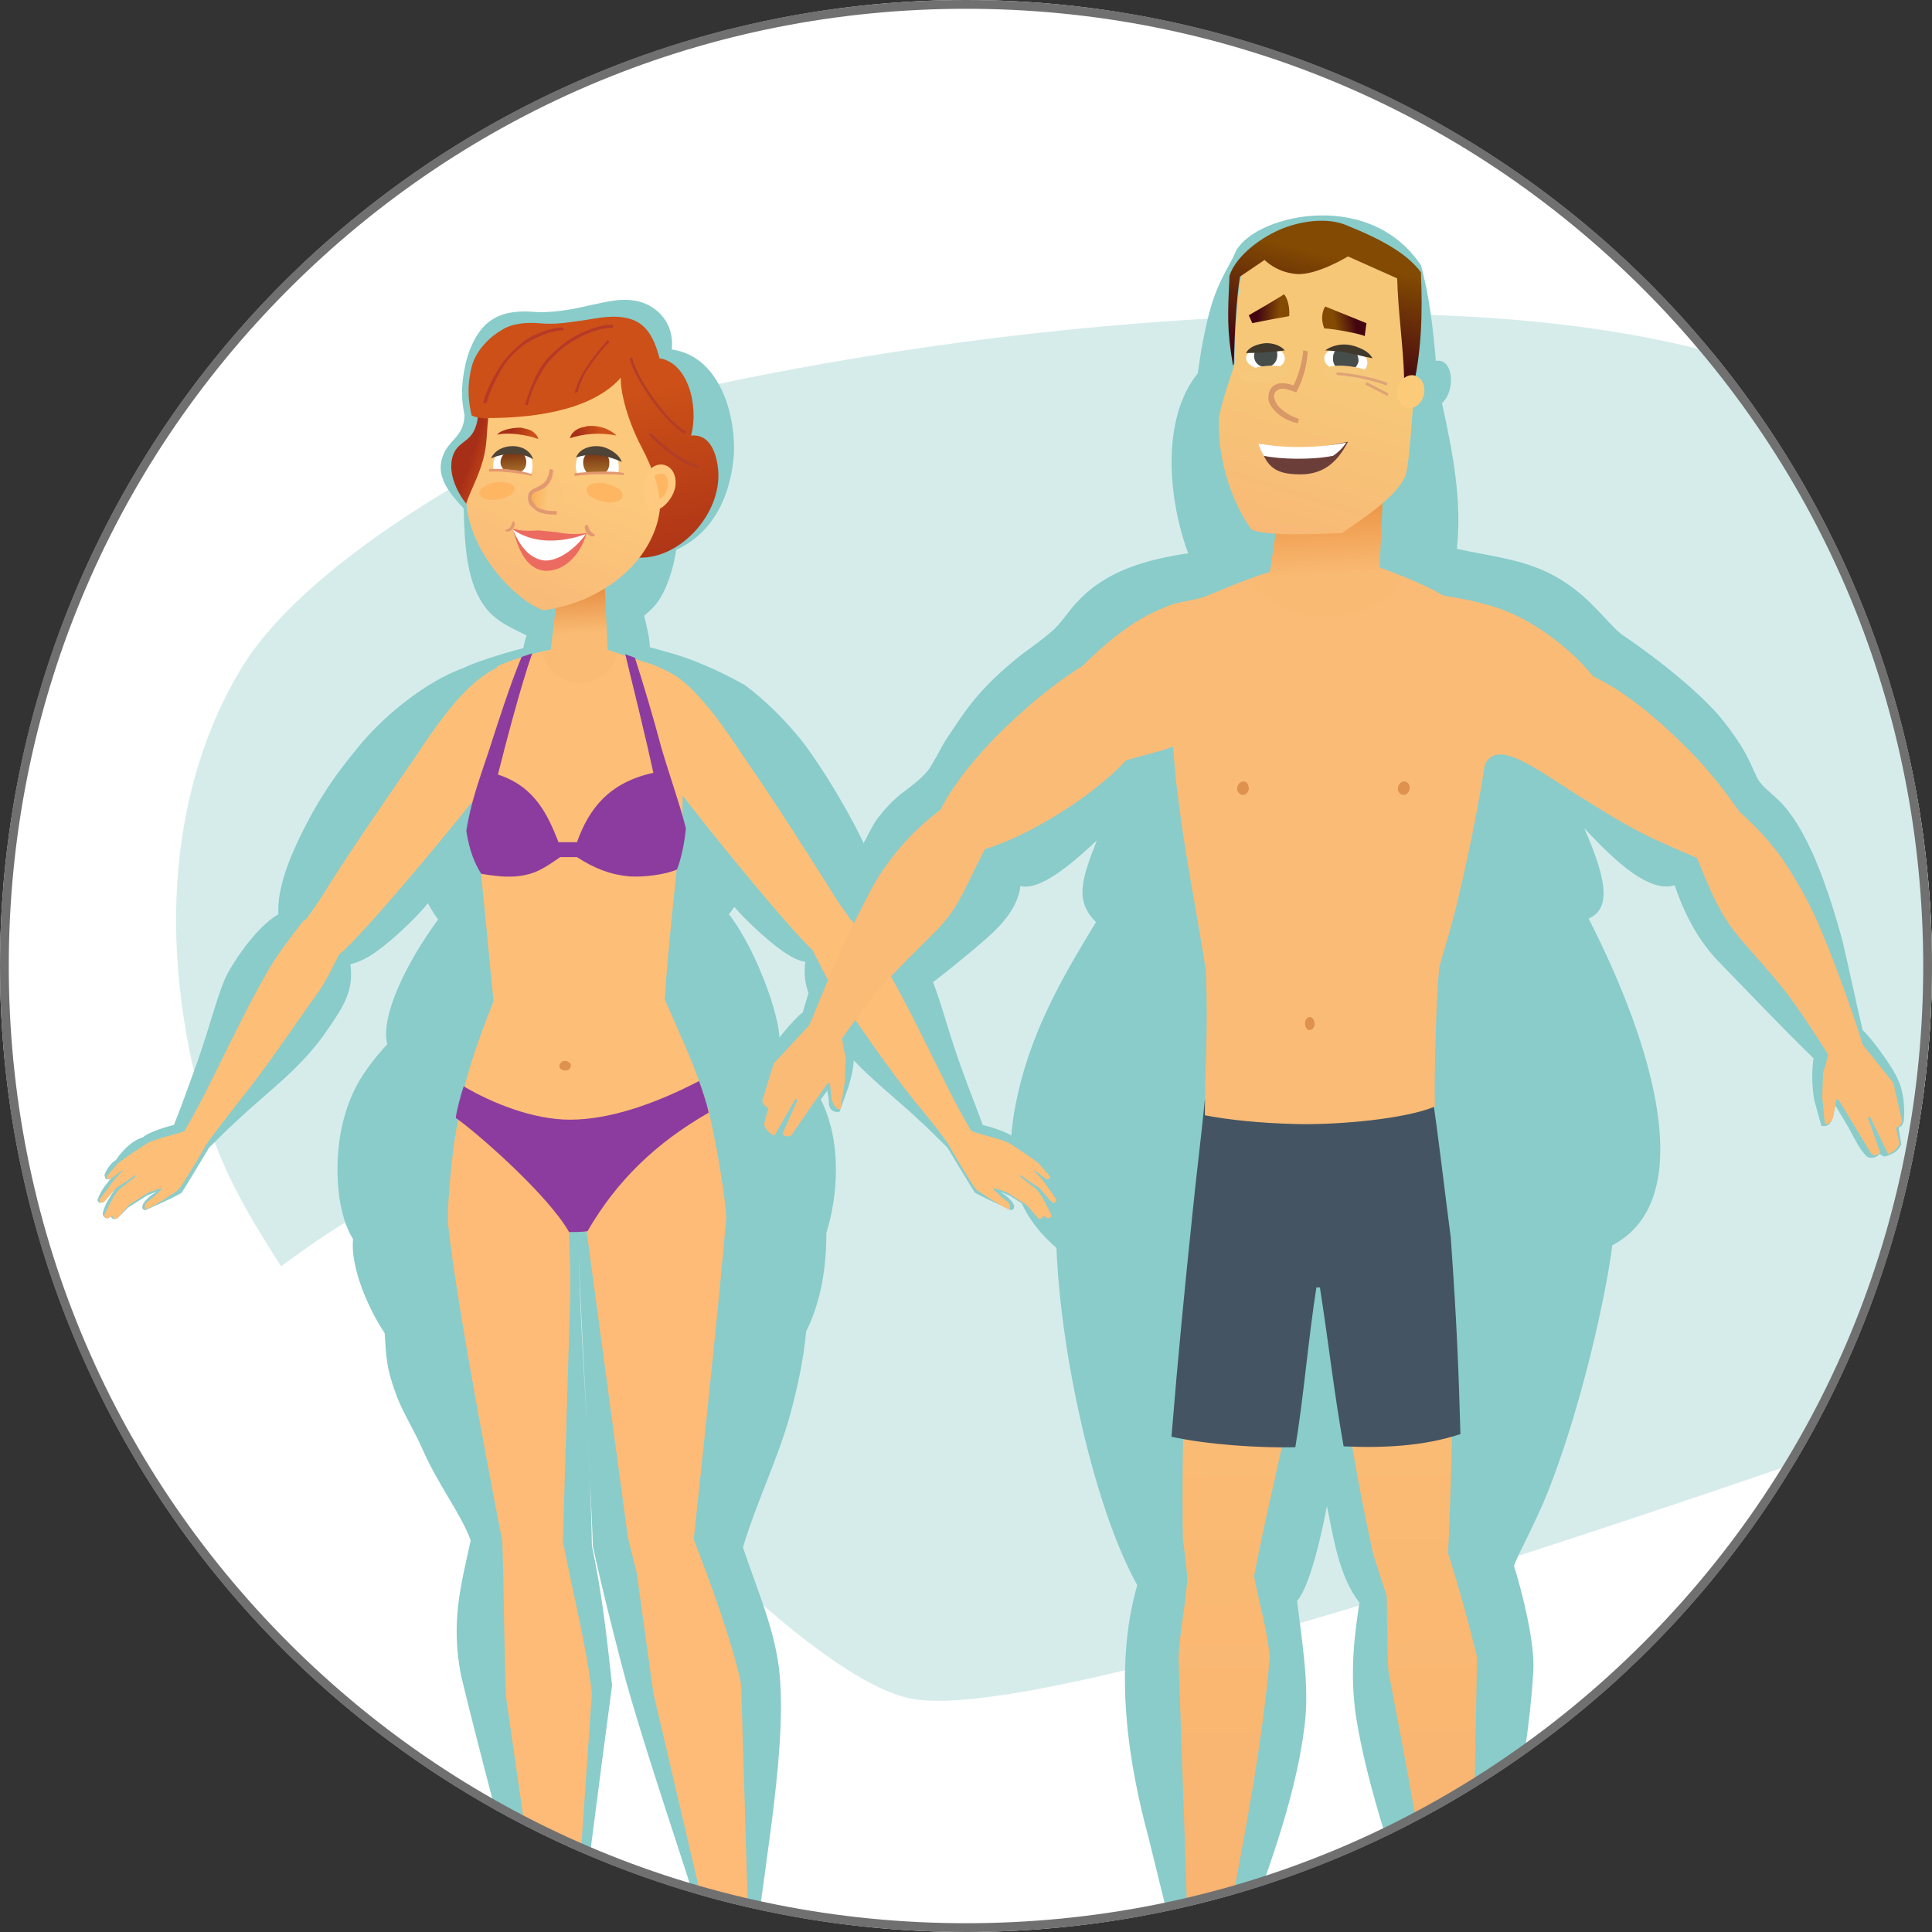
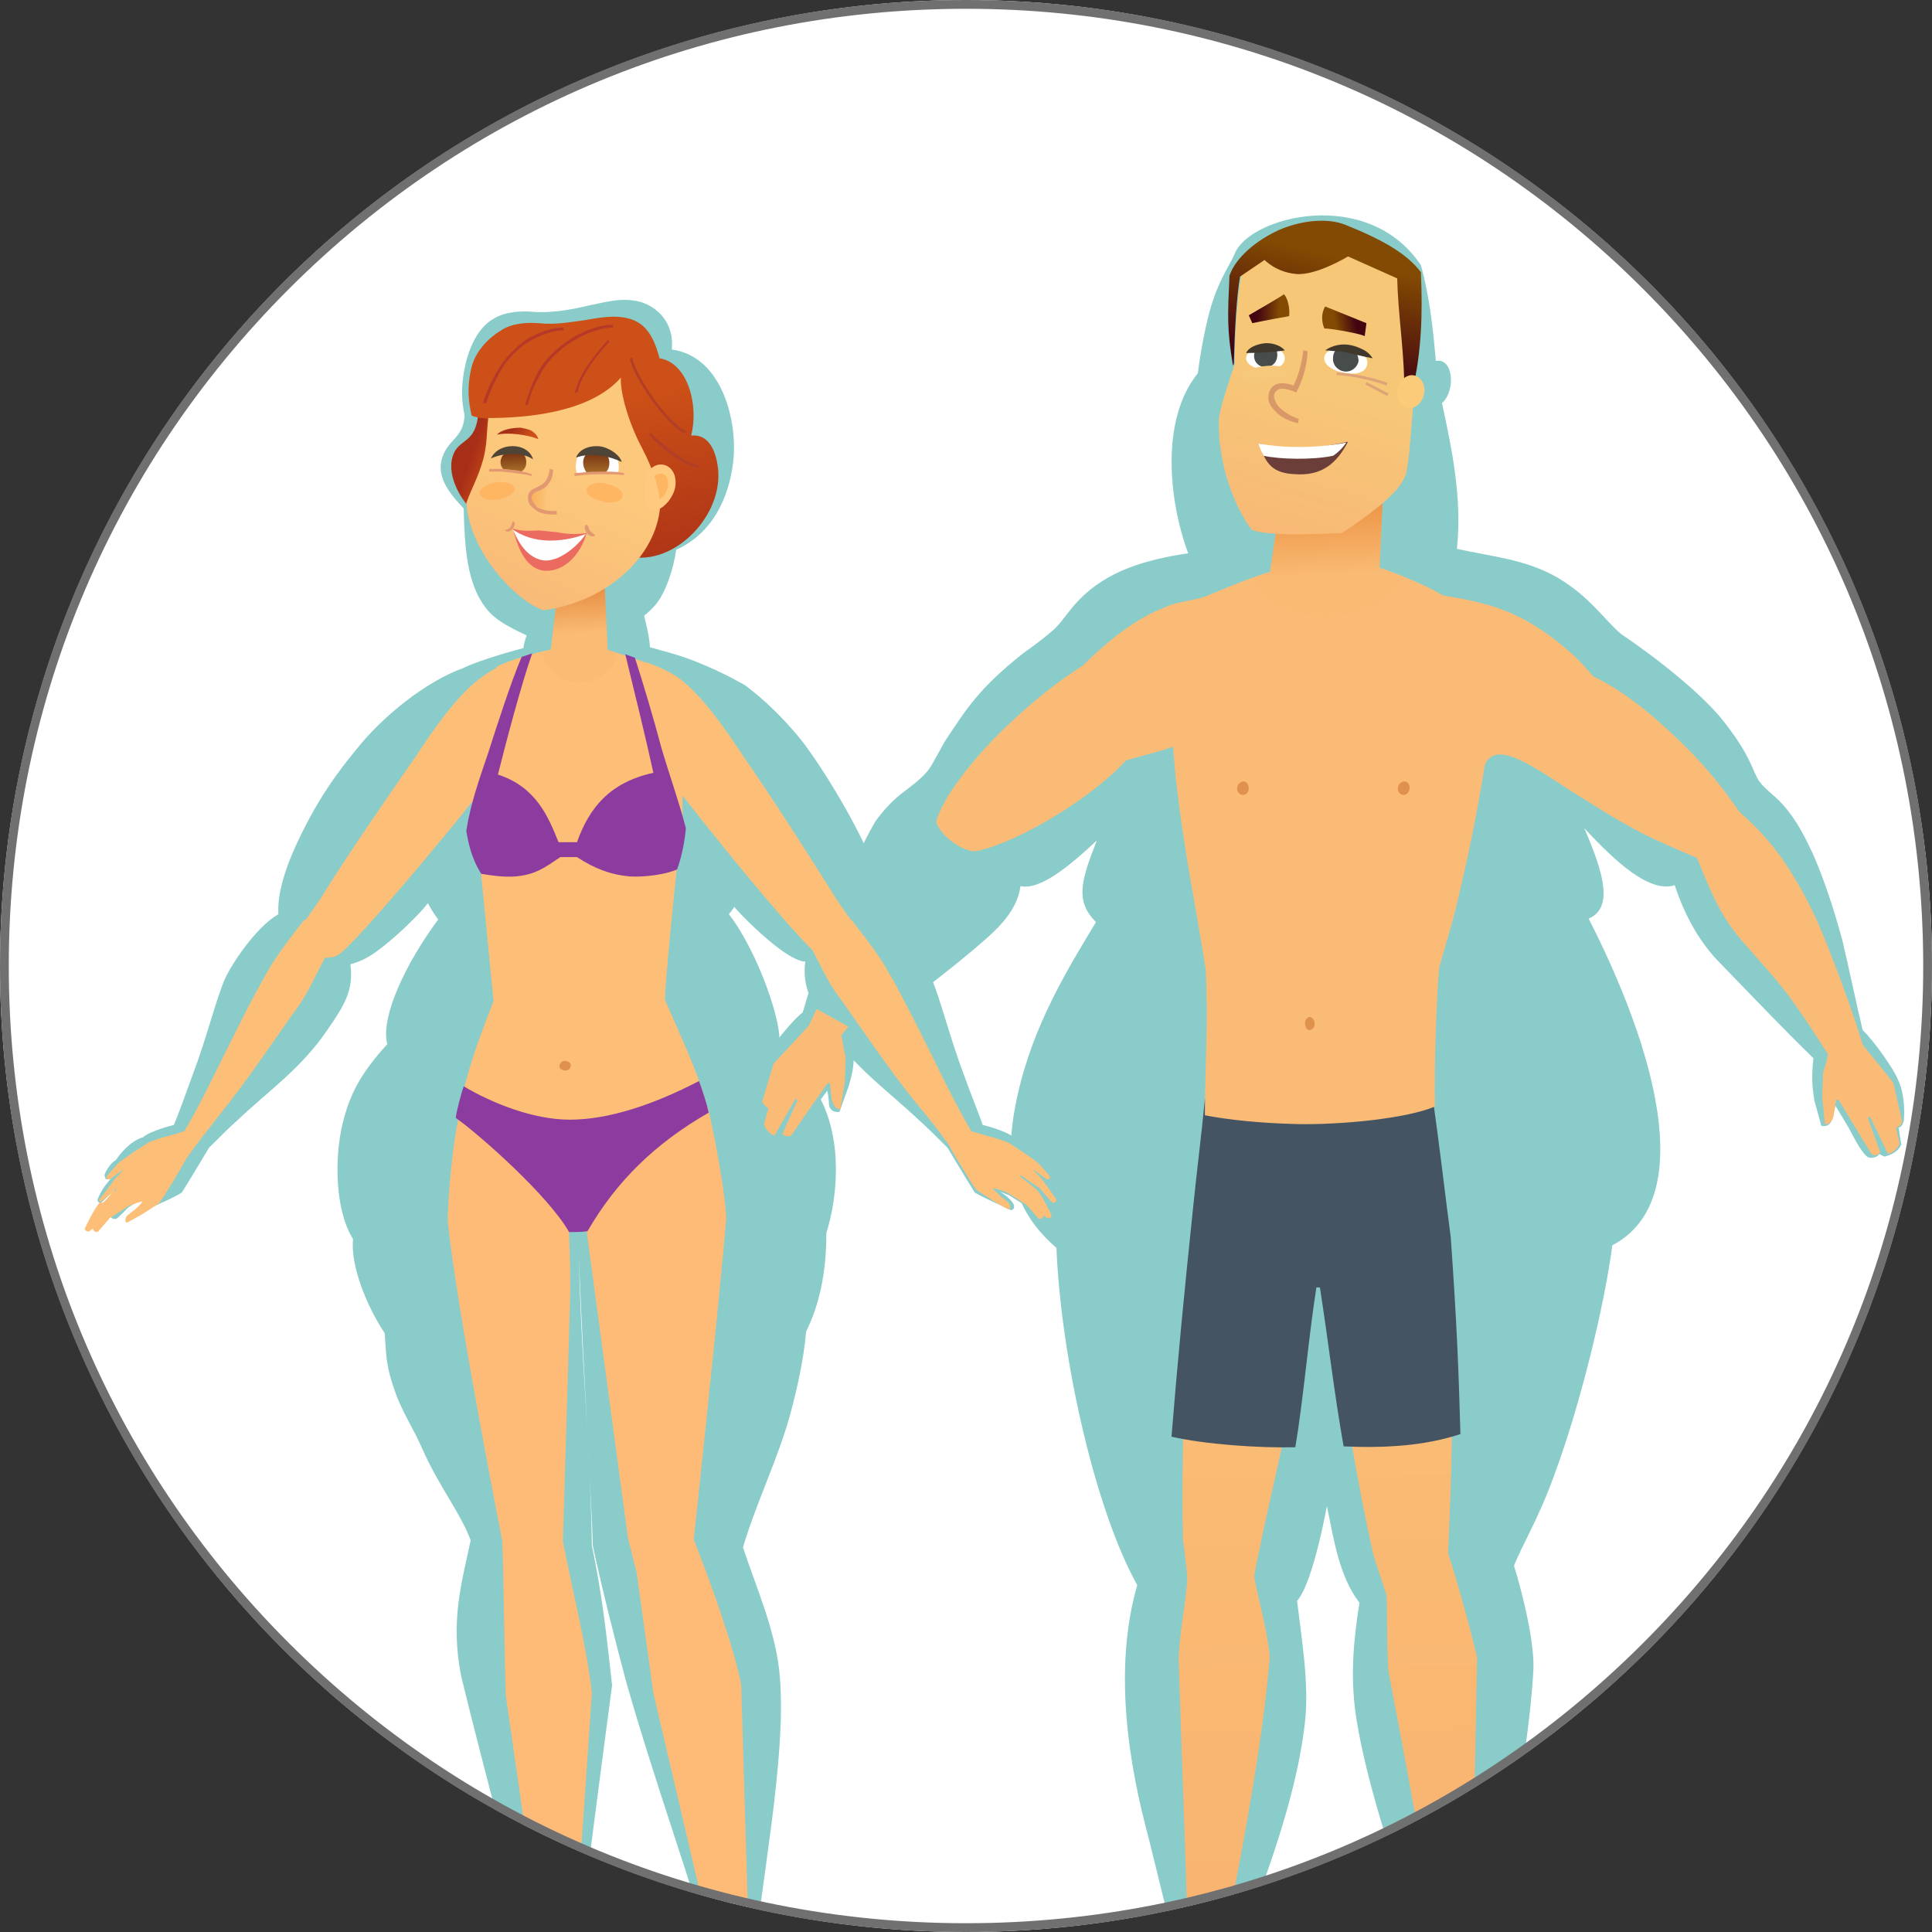
<svg xmlns="http://www.w3.org/2000/svg" xmlns:xlink="http://www.w3.org/1999/xlink" version="1.1" id="Ebene_1" x="0px" y="0px" viewBox="0 0 220 220" style="enable-background:new 0 0 220 220;" xml:space="preserve">
  <rect x="0" y="0" width="220" height="220" fill="#333333" stroke="none" />
  <style type="text/css">
	.st0{fill:#FFFFFF;}
	.st1{clip-path:url(#SVGID_00000045586837695848287890000009497499693042533507_);}
	.st2{fill-rule:evenodd;clip-rule:evenodd;fill:#D6ECEB;}
	.st3{fill-rule:evenodd;clip-rule:evenodd;fill:#89CCCA;}
	.st4{fill-rule:evenodd;clip-rule:evenodd;fill:#FDBF78;}
	.st5{fill-rule:evenodd;clip-rule:evenodd;fill:#FDBE78;}
	.st6{fill-rule:evenodd;clip-rule:evenodd;fill:#FDBB77;}
	.st7{fill-rule:evenodd;clip-rule:evenodd;fill:url(#SVGID_00000096777756224091215490000004817410989694946701_);}
	.st8{fill-rule:evenodd;clip-rule:evenodd;fill:#8C3C9E;}
	.st9{fill-rule:evenodd;clip-rule:evenodd;fill:#DF914E;}
	.st10{fill-rule:evenodd;clip-rule:evenodd;fill:url(#SVGID_00000125601361527570453940000010006352682800097448_);}
	.st11{fill-rule:evenodd;clip-rule:evenodd;fill:url(#SVGID_00000023996031401752543560000015368175737239945110_);}
	.st12{fill-rule:evenodd;clip-rule:evenodd;fill:url(#SVGID_00000103984867583919394720000002822267745004476813_);}
	.st13{fill-rule:evenodd;clip-rule:evenodd;fill:url(#SVGID_00000121248900148560585900000000626297666700420503_);}
	.st14{fill-rule:evenodd;clip-rule:evenodd;fill:url(#SVGID_00000082335521988823617780000010367260920106952329_);}
	.st15{fill-rule:evenodd;clip-rule:evenodd;fill:url(#SVGID_00000047782507228368931710000011510830615162438802_);}
	.st16{fill-rule:evenodd;clip-rule:evenodd;fill:#FFB663;}
	.st17{fill-rule:evenodd;clip-rule:evenodd;fill:#FFCA7F;}
	.st18{fill-rule:evenodd;clip-rule:evenodd;fill:#B63928;}
	.st19{fill-rule:evenodd;clip-rule:evenodd;fill:#FEFEFE;}
	.st20{fill-rule:evenodd;clip-rule:evenodd;fill:url(#SVGID_00000036958922194755205610000014474855166964041088_);}
	.st21{fill-rule:evenodd;clip-rule:evenodd;fill:#4E4437;}
	.st22{fill-rule:evenodd;clip-rule:evenodd;fill:#B23E28;}
	.st23{fill-rule:evenodd;clip-rule:evenodd;fill:#E29870;}
	.st24{fill-rule:evenodd;clip-rule:evenodd;fill:url(#SVGID_00000059294939315330014910000004797553223943589565_);}
	.st25{fill-rule:evenodd;clip-rule:evenodd;fill:#EC6B60;}
	.st26{fill-rule:evenodd;clip-rule:evenodd;fill:url(#SVGID_00000152957439687903726210000012733322787793084822_);}
	.st27{fill-rule:evenodd;clip-rule:evenodd;fill:#445462;}
	.st28{fill-rule:evenodd;clip-rule:evenodd;fill:#FABB77;}
	.st29{fill-rule:evenodd;clip-rule:evenodd;fill:url(#SVGID_00000105391207072017046830000011731096481590525323_);}
	.st30{fill-rule:evenodd;clip-rule:evenodd;fill:url(#SVGID_00000170998920467913466120000004816515177129955509_);}
	.st31{fill-rule:evenodd;clip-rule:evenodd;fill:url(#SVGID_00000088831660456450866730000008030619282891275443_);}
	.st32{fill-rule:evenodd;clip-rule:evenodd;fill:#FFFFFF;}
	.st33{fill-rule:evenodd;clip-rule:evenodd;fill:#474D4A;}
	.st34{fill-rule:evenodd;clip-rule:evenodd;fill:#40382A;}
	.st35{fill-rule:evenodd;clip-rule:evenodd;fill:url(#SVGID_00000026879913756441304430000017658904539222930860_);}
	.st36{fill-rule:evenodd;clip-rule:evenodd;fill:url(#SVGID_00000161634150446356793570000014030824130426227636_);}
	.st37{fill-rule:evenodd;clip-rule:evenodd;fill:#FBCB7A;}
	.st38{fill-rule:evenodd;clip-rule:evenodd;fill:#6B3E39;}
	.st39{fill-rule:evenodd;clip-rule:evenodd;fill:#F6C87B;}
	.st40{fill-rule:evenodd;clip-rule:evenodd;fill:#DEA376;}
	.st41{fill-rule:evenodd;clip-rule:evenodd;fill:#D99867;}
	.st42{fill:#707070;}
</style>
  <g id="Gruppe_314">
    <circle class="st0" cx="110" cy="110" r="110" />
    <g>
      <defs>
        <circle id="SVGID_1_" cx="110" cy="110" r="110" />
      </defs>
      <clipPath id="SVGID_00000040547422674686788140000009519561577607786893_">
        <use xlink:href="#SVGID_1_" style="overflow:visible;" />
      </clipPath>
      <g style="clip-path:url(#SVGID_00000040547422674686788140000009519561577607786893_);">
        <g id="Gruppe_maskieren_20-2">
          <g id="_19">
-             <path id="Pfad_754" class="st2" d="M233.9,106.2l-2.4,17c0,0-19.8,13-19.1,33.1l0,0c0.1,2.4,0.5,4.9,1.1,7.2       c-30.9,10.7-95.8,32.9-109.9,29.9c-14.5-3.1-47.3-41.9-59-56.4c-2.3,0.1-6.9,3-12.6,7.2c-3-4.8-6.6-10.2-8.8-17.9       c-5.4-18.9-3.8-37,4.4-50.4c8.3-13.4,32.5-25.1,32.5-25.1l0.8-2.1c28.8-7.7,58.3-12.1,88.1-12.9c47.9-1.1,65.4,10.8,76.5,20.4       S243.2,89.7,233.9,106.2L233.9,106.2z" />
            <path class="st3" d="M124.8,105c-3,5-7.1,11.5-8.9,19.6c-2,8.7-0.1,13.6,4.4,17.5c0.5,12.5,4.4,29.8,9.2,38.4       c-2.8,9.7-0.9,20.7,1.3,28.8l2.8,11.4c0.2,0.7,0.7,2.7,0.8,4c0.1,0.6-0.4,1.1-0.7,1.3c-0.4,0.3-1.2,0.9-1.8,1.6       c-1.1,1.1-2.5,2-3,2.2c-0.4,0-1.1,0-1.6,0c-0.3,0.2-0.7,1.7-0.1,2.2c1.5,0.1,3.4,0.1,4.8,0c1.1-0.1,2.7-0.7,3.8-0.8       c1-0.1,2.3,0.9,3.1,0.9c0.7,0,1.2-0.2,1.6-0.8c0.5-0.8,0.4-1.4,0.2-2c-0.4-1.3-0.4-3.7-0.3-5.1c3.2-9.4,7.1-18.5,8.2-28.1       c0.5-4.3-0.4-9.6-0.9-13.8c1.4-1.6,2.7-7.1,3.4-10.8c0.8,3.9,1.4,8,3.7,11c-0.6,3.9-1.1,8-0.4,12.9c1.3,8.3,4.7,18,8.4,28.5       c0.5,2.1,0.9,4.3-0.2,6.3c-0.5,0.9-0.4,1.9,0.1,1.8l7.4,0c0.4-0.3,0.6-1.2,0.2-1.8c-0.5-0.7-1.6-4.2-1.6-5c0-0.3,0-0.6,0-0.9       c2-9.8,5.2-22.2,5.9-34c0.2-3.1-1.2-8.8-2.2-12c0.7-1.9,2.8-5.4,4.5-10.1c3.1-8.3,5.8-19.6,6.7-26.4c9.9-5.2,4.7-22.7-2.7-37.2       c2.8-1.2,1.8-5-0.5-10.3c3.7,4,7.5,7.4,10.3,6.5c1.4,4.2,3.3,7,5.2,8.9c3.4,3.5,7,7.3,10.6,10.8c-0.2,1.8-0.2,2.9,0.1,4.8       l0.8,2.9c0.4,0.1,1,0,1.2-0.7c0.1-0.5,0.3-1,0.4-1.6c0.5,0.8,1,1.7,1.5,2.5c0.6,1.1,1.3,2.6,2.1,3.3c0.4,0.3,1.2,0.1,1.4-0.3       c0.2,0.1,0.5,0.3,0.6,0.3c0.8-0.2,1.6-0.6,1.9-1.4c-0.1-0.6-0.2-1.2-0.3-1.9c0.4-0.1,0.5-0.5,0.6-0.8c0.1-1.5,0-3.3-0.7-4.7       c-0.4-1.1-2.8-4.5-4-5.6c-0.8-3.4-1.5-6.8-2.3-10.2c-0.6-2.2-1.7-6-3.2-9.5c-1-2.2-2-4.2-3.6-6c-1.1-1.2-2.3-1.9-2.9-3       c-0.8-1.6-1-2.8-3.7-6.3c-2.2-2.9-7.2-7-11.8-10.1c-2-1.7-3.5-4.2-7.2-6.4c-3.6-2.1-7.4-2.4-11.5-3.3       c0.6-5.6-0.5-11.1-1.7-16.6c1.6-1.4,1.3-5.2-0.7-4.8c-0.3-3.5-0.7-7.3-1.7-10.9c-6.1-9.1-19.6-5.5-21.2-1.3       c-0.7,1.6-2.1,3.3-3.1,7.5c-0.8,3.4-1.1,6.1-1.1,6.1c-4.3,5.3-3.3,14.6-1.1,20.5c-4.6,0.7-9.2,1.9-12.5,5.4       c-1,1-1.7,2.2-2.7,3.2c-1,0.9-2.2,1.8-3.6,2.8c-5.2,4.1-6.6,6.6-8.7,9.7c-0.7,1.1-1.5,2.8-2.1,3.6c-0.8,1-1.8,1.7-2.7,2.4       c-1.2,0.9-2.1,1.8-3.3,3.4c-3.3,5.6-6.1,14.4-8.3,21.8c-0.8,0.5-3.7,3.9-4.2,5.2c-0.8,1.4-1,3.2-1.1,4.7       c0.1,0.3,0.2,0.7,0.6,0.8c-0.2,0.6-0.3,1.2-0.4,1.8c0.3,0.9,1.1,1.3,1.8,1.6c0.2,0,0.4-0.1,0.7-0.2c0.1,0.4,0.9,0.7,1.3,0.4       c0.8-0.7,1.7-2.1,2.4-3.1c0.6-0.8,1.2-1.6,1.7-2.3c0.1,0.5,0.2,1.1,0.2,1.6c0.1,0.7,0.7,0.9,1.2,0.8l1-2.8       c0.6-1.9,0.7-3,0.6-4.8c5.2-4.4,10.1-7.7,15.2-12.2c1.8-1.6,3.5-3.5,3.8-5.9c2.2,0.5,5.5-2.2,8.7-5.2       C123.1,100.3,122.4,102.6,124.8,105L124.8,105z" />
            <g id="_19-2">
              <g>
                <g>
                  <path class="st3" d="M52.5,190.8c-1.2-6.2,0-10.3,1.1-15.4c-1.2-3.2-3.6-6.1-5.5-10.4c-1-2.3-2.3-4.2-3.1-6.5          c-1-2.8-1-3.8-1.2-6.7c-2-3-3.9-7.6-3.6-10.7c-2.1-3.4-2.1-9.3-1.2-13.1c0.8-3.3,2-5.7,5.1-9.1c-0.8-3.1,2.1-9.2,5.8-14.2          C46.7,100.5,47.2,96,49,91c1.5-4,2.9-13,3.9-15c1-0.5,4-1.5,6.7-2.2c0.3-2,1.5-3.8,2.5-6c2.5-2.3,8-1.9,10-2.1          c0.8,2.6,1.9,6.5,1.9,8c2.8,0.8,4,1,7.7,2.7c0.3,1.9,2.9,17.7,3.1,19.9c0.2,2.7,0.1,5.6-1.8,7.8c3.4,4.4,6.2,12.8,5.7,14.8          c1.9,1.8,3.4,3.8,4.5,5.8c2.9,5.2,2.1,11.9,0.9,15.7c0,4.8-0.9,8.4-2.3,11.2c-0.3,3.3-1,6.4-1.8,9.4          c-1.4,5.1-3.8,9.9-5.4,15.2c1.6,4.8,3.8,9.7,4.2,14.7c0.8,9.5-2.3,24-3.2,34.7c0,0.3,1,2,1.2,2.3c0.6,1.1,1,1.8,1.7,2.8          c0.4,0.5,0.2,1.3-0.2,1.6h-7.5c-0.5,0-0.6-0.9-0.1-1.6c0.5-0.9,1.4-2.9,1.4-4.6c-3.4-11.9-7.4-22.7-10.8-34.6          c-1.1-4.1-2.8-10.8-3.8-15.5c0-2.8-1.5-27.8-1.6-33.9c0.2,12,1.3,21.9,1.5,33.9c1.2,5.7,1.7,10.5,2.3,15.9          c-1.5,11.2-2.9,22.4-4.4,33.6c0,0.6,0,1.2,0.2,1.7c0.3,0.8,0.6,1.7,0.8,2.4c0.2,0.5,0.3,1.5-0.2,2.1c-0.8,0.9-3.7,0-4.8,0.1          c-1,0.1-2,0.6-3,0.6c-1.4,0.1-3.2-0.2-4.6-0.3c-0.6-0.4-0.2-1.4,0.1-1.6c0.3-0.3,1.2-0.3,1.6-0.3c1-0.6,2.5-1.5,3.6-1.9          c0.3-0.5,0.5-0.9,0.8-1.3c0.6-0.9,1-1.2,1.3-1.7C58.6,213.9,55.2,202,52.5,190.8L52.5,190.8z" />
                  <path class="st3" d="M53.6,75.8c1.8,1.6,0.2,18.6-0.9,21.1c-0.9,1.9-2.7,4.5-4.6,6.7c-1,1.1-3.2,3.3-5.3,4.8          c-1.1,0.8-2.1,1.2-2.9,1.4c0.4,2.9-0.7,4.7-2.5,7.3c-3,4.5-6.7,7-10.4,10.5c-0.8,0.7-2,1.9-3.2,3.1c0,0-2.7,4.5-3.1,5.1          c-1.1,0.7-2.9,1.4-4.1,2c-0.4,0-0.5-0.3-0.3-0.7c0.2-0.4,0.7-0.8,0.8-0.9c0.3-0.2,0.4-0.3,0.7-0.5c-0.3,0.1-0.4,0.2-1,0.4          l-2.2,1.4c-0.3,0.3-0.6,0.6-0.8,0.8c-0.3,0.3-0.6,0.6-0.8,0.5c-0.2,0-0.3-0.1-0.4-0.3c-0.1,0.1-0.2,0.2-0.3,0.2          c-0.2,0.1-0.6-0.1-0.6-0.5c0.1-0.8,0.8-1.9,1.4-2.8c-0.7,0.7-0.1,0.1-1.5,1.5c-0.3,0.2-0.5-0.1-0.5-0.3          c0.5-1.2,0.8-1.5,1.6-2.5c-0.6,0.3,0.2-0.3-0.4,0.2c-0.1,0-0.2,0-0.3-0.1c0-0.1-0.1-0.3-0.1-0.4c0.1-0.4,0.7-1.4,1.3-1.7          c0.3-0.5,1.6-2.2,3.1-2.6c0.3-0.4,2.2-1.1,3.5-1.4c0.5-1.2,1.2-3.1,2.1-5.6c1.7-4.5,2.7-8.7,3.7-11c0.7-1.6,3.5-5.9,6.1-7.4          c-0.1-1.9,0.4-4.7,2.7-9.3c2.6-5.3,5.4-8.5,6.7-10.1C44.3,80.9,49.4,77,53.6,75.8L53.6,75.8z" />
                  <path class="st3" d="M79.3,75.6c-1.8,1.6-1.2,18.8,0,21.3c0.9,1.9,2.7,4.5,4.6,6.7c0.8,0.9,3.1,3.2,5.2,4.7          c1,0.7,2,1.2,2.6,1.2c-0.4,2.9,0.8,4.9,2.6,7.6c3,4.5,6.7,7,10.4,10.5c0.8,0.7,2,1.9,3.2,3.1c0,0,2.7,4.5,3.1,5.1          c1.2,0.7,2.9,1.4,4.1,2c0.3,0,0.5-0.3,0.3-0.7c-0.2-0.4-0.7-0.8-0.8-0.9c-0.3-0.2-0.4-0.3-0.7-0.5c0.3,0.1,0.4,0.2,1,0.4          l2.2,1.4c0.3,0.3,0.6,0.6,0.8,0.8c0.3,0.3,0.6,0.6,0.8,0.5c0.2,0,0.3-0.1,0.4-0.3c0.1,0.1,0.2,0.2,0.3,0.2          c0.2,0.1,0.6-0.1,0.6-0.5c-0.1-0.8-0.8-1.9-1.4-2.8c0.7,0.7,0.2,0.1,1.5,1.5c0.3,0.2,0.5-0.1,0.5-0.3          c-0.5-1.2-0.8-1.5-1.6-2.5c0.6,0.3-0.2-0.3,0.4,0.2c0.1,0,0.2,0,0.3-0.1c0-0.1,0.1-0.3,0.1-0.4c-0.1-0.4-0.7-1.4-1.3-1.7          c-0.3-0.5-1.6-2.2-3.1-2.6c-0.3-0.4-2.2-1.1-3.5-1.4c-0.4-1.2-1.2-3.1-2.1-5.6c-1.7-4.5-2.7-8.7-3.7-11          c-0.7-1.6-3.5-5.9-6.1-7.4c0.2-1.9,0.4-3.8-1.8-8.4c-2.6-5.3-5.8-10-7.1-11.6c-1.8-2.2-4-4.4-6.3-6.1          C82.8,76.9,81.1,76,79.3,75.6L79.3,75.6z" />
                  <path class="st3" d="M60.7,72.7c-2.3-1.1-4.2-1.9-5.4-3.5c-2.1-2.7-2.4-6.8-2.5-11.3c-1.7-1.8-3.2-3.7-2.4-5.9          c0.7-2,2.4-2.2,2.5-4.7c-0.3-1.5-0.5-3.1,0.1-5.8c0.4-1.8,1.4-4.2,3.2-5.2c1.3-0.8,3-0.9,4.4-0.8c2.2,0.2,4.7-0.3,6.4-0.7          c2-0.4,3.9-1,6-0.4c1.9,0.6,3.8,2.4,3.5,5.4c5.8,0.8,7.5,8.3,7,12.7C83,56.9,81,60.8,77,62.6c-0.3,2.1-1.1,4.7-2.3,6.2          C72.2,71.8,67.5,73.3,60.7,72.7L60.7,72.7z" />
                </g>
                <g>
                  <path class="st4" d="M58.4,75.3c-0.5,0.2-1,0.4-1.5,0.6c-0.7,0.3-1.4,0.7-1.9,1.1c-2.8,1.9-5.8,6.3-7.7,9.2          c-3,4.3-7.4,10.7-10.1,15c-1.3,2.2-2.7,3.8-3.1,4.7c-0.4,0.8,1.6,4.1,4.3,2.9c1.7-0.7,16.7-18.8,18.8-22          C57.7,83,58,80.2,58.4,75.3L58.4,75.3z" />
-                   <path class="st5" d="M34.6,104.8c-1.1,1.4-2.1,2.7-3.2,4.3c-2.2,3.4-5,9.3-7.6,14.5c-0.9,1.8-1.8,3.5-2.8,5.2          c-1.4,0.5-2.7,0.7-4.1,1.3c-1.1,0.7-2.5,1.6-3.5,2.4c-0.3,0.4-0.9,1-1.2,1.4c-0.1,0.1-0.1,0.3,0,0.3c0,0.1,0.2,0.1,0.3,0.1          c0.6-0.4,1-0.8,1.6-1.1c-0.4,0.4-0.6,0.6-0.9,0.9c-0.5,0.6-1.3,1.8-1.9,2.5c0,0.2,0.2,0.5,0.5,0.3c0.5-0.5,0.9-1,1.4-1.6          c0.8-0.5,1.5-1,2.2-1.5c0,0.1,0,0.1,0,0.2c-0.5,0.4-1.3,1-1.9,1.5c-0.7,0.9-1.1,1.8-1.6,2.8c-0.2,0.3,0.3,0.5,0.5,0.4          c0.1-0.1,0.2-0.2,0.4-0.3c-0.1,0.1,0.3,0.6,0.6,0.3l1.3-1.5l2.2-1.4c0.5-0.2,1.1-0.4,1.5-0.5c-0.1,0.3-0.5,0.6-0.8,0.9          c-0.4,0.3-0.6,0.5-0.9,0.7c-0.3,0.3-0.3,0.9,0,0.8c1.2-0.6,2.5-1.4,3.6-2.2c0.7-0.9,0.9-1.4,1.5-2.3          c0.3-0.5,1.1-1.8,1.7-2.9c1-1.4,2.4-3.2,3.5-4.6c3.7-4.6,6.2-8.5,9.3-12.8c1.1-1.6,2-3.7,3-5.5          C39.1,104.6,36.7,104.1,34.6,104.8L34.6,104.8z" />
+                   <path class="st5" d="M34.6,104.8c-1.1,1.4-2.1,2.7-3.2,4.3c-2.2,3.4-5,9.3-7.6,14.5c-0.9,1.8-1.8,3.5-2.8,5.2          c-1.4,0.5-2.7,0.7-4.1,1.3c-1.1,0.7-2.5,1.6-3.5,2.4c-0.3,0.4-0.9,1-1.2,1.4c-0.1,0.1-0.1,0.3,0,0.3c0,0.1,0.2,0.1,0.3,0.1          c0.6-0.4,1-0.8,1.6-1.1c-0.4,0.4-0.6,0.6-0.9,0.9c-0.5,0.6-1.3,1.8-1.9,2.5c0,0.2,0.2,0.5,0.5,0.3c0.5-0.5,0.9-1,1.4-1.6          c0,0.1,0,0.1,0,0.2c-0.5,0.4-1.3,1-1.9,1.5c-0.7,0.9-1.1,1.8-1.6,2.8c-0.2,0.3,0.3,0.5,0.5,0.4          c0.1-0.1,0.2-0.2,0.4-0.3c-0.1,0.1,0.3,0.6,0.6,0.3l1.3-1.5l2.2-1.4c0.5-0.2,1.1-0.4,1.5-0.5c-0.1,0.3-0.5,0.6-0.8,0.9          c-0.4,0.3-0.6,0.5-0.9,0.7c-0.3,0.3-0.3,0.9,0,0.8c1.2-0.6,2.5-1.4,3.6-2.2c0.7-0.9,0.9-1.4,1.5-2.3          c0.3-0.5,1.1-1.8,1.7-2.9c1-1.4,2.4-3.2,3.5-4.6c3.7-4.6,6.2-8.5,9.3-12.8c1.1-1.6,2-3.7,3-5.5          C39.1,104.6,36.7,104.1,34.6,104.8L34.6,104.8z" />
                  <path class="st4" d="M73.5,75.4c1.3,0.4,2.5,1,3.5,1.6c2.8,1.9,5.8,6.3,7.7,9.2c3,4.3,7.1,10.7,9.8,15          c1.3,2.2,2.7,3.8,3.1,4.7c0.4,0.8-1.6,4.1-4.3,2.9c-1.7-0.7-16.3-18.8-18.4-22C74.2,83,73.9,80.3,73.5,75.4L73.5,75.4z" />
                  <path class="st6" d="M82.7,138.7c-0.7,8.7-3.7,36.6-3.7,36.6c1.8,4.6,4.5,12,5.4,16.5l1,33.6c0,0.2,0.1,0.9,0.1,1.1          c0.6,1.4,1.3,2.8,2.3,4.2c0.4,0.5,0.2,1.3-0.2,1.6h-6.2c-0.5,0-0.6-0.9-0.1-1.6c0.5-0.9,1.4-2.2,1-4.1l-0.2-0.9l-7.7-32.9          l-1.9-13.7l-1-4l-4.7-34.9l-2,0.1c0.1,2.6,0.2,5.7,0.1,8.3l-0.8,26.9c1,5.3,2.7,11.9,3.3,17.3l-2.2,32l-0.1,1.6          c0.1,1.4,0.7,2.2,1.1,3.2c0.2,0.5,0.5,1.5,0,2.1c-0.8,0.9-3.6,0-4.6,0.1c-1,0.1-2,0.6-3,0.6c-1.4,0.1-3-0.2-4.3-0.3          c-0.6-0.4-0.3-1.3,0-1.4c0.4,0,0.8,0,1.3,0c1-0.3,1.9-0.7,3-1.2c1.4-0.8,2.4-1.7,2.9-2.7c0.5-1-1.6-16.9-1.9-19.8l-2-13.9          c-0.2-5.8-0.2-11.7-0.4-17.6c0,0-5.2-26.4-6.2-36.3c-0.1-1.9,0.6-10.2,1.5-13c8.8,5,17.8,4.4,28.1-0.2          C81.1,128.2,82.5,134.9,82.7,138.7L82.7,138.7z" />
                  <path class="st5" d="M54.7,98.7c-0.1-1.4-0.8-2.9-0.9-4.2s0-2.8,0-4.4c0.3-7,1.6-10.8,2.8-14.2c1.3-0.7,4.4-1.6,6-1.9          c0.9-0.4,2.1-0.8,2.9-1.1c1.8,0.5,8.1,2.4,9.6,3.2c1.5,5.1,1.8,6.1,2.5,11.1c0.2,1.3,0.1,6.2,0.1,7c0,2.4-0.3,3.1-0.6,4.4          c-0.5,4.8-1.2,11.6-1.4,15.2c1.8,4.2,3.7,8.1,4.7,11.8c-7.8,5.2-22.9,5.9-28,0.2c0.9-4.1,2-7.2,3.8-11.8          C55.8,110.1,55.2,103.6,54.7,98.7L54.7,98.7z" />
                  <linearGradient id="SVGID_00000053529652650351677600000004658699812386498200_" gradientUnits="userSpaceOnUse" x1="65.594" y1="154.876" x2="65.884" y2="149.066" gradientTransform="matrix(1 0 0 -1 0 221.276)">
                    <stop offset="0" style="stop-color:#E78F44" />
                    <stop offset="0.11" style="stop-color:#E78F44" />
                    <stop offset="1" style="stop-color:#FABC74" />
                  </linearGradient>
                  <path style="fill-rule:evenodd;clip-rule:evenodd;fill:url(#SVGID_00000053529652650351677600000004658699812386498200_);" d="          M61.7,74.5c2,5.2,8.3,3.3,8.5-0.1l-1-0.4l-0.4-8.6l-5.4,2.8l-0.7,5.9L61.7,74.5L61.7,74.5z" />
                  <path class="st8" d="M66.9,140.2c3.3-5.7,7.7-10,13.8-13.5c-0.2-1-0.8-2.8-1.1-3.6c-5.2,2.7-10.3,4.4-14.7,4.4          c-4.2,0-8.9-1.9-12.1-3.8c-0.3,0.9-0.8,2.7-0.9,3.6c2.7,1.9,10.6,8.9,12.9,13C65.2,140.3,66.3,140.3,66.9,140.2L66.9,140.2z          " />
                  <path class="st9" d="M64.3,120.8c-0.3,0-0.6,0.3-0.6,0.6s0.3,0.5,0.7,0.5c0.4,0,0.6-0.3,0.6-0.6S64.6,120.8,64.3,120.8z" />
                  <path class="st8" d="M75.3,85.1c-0.9-3.4-2.1-7.4-3-10.2l-1.1-0.4c1,4.1,2.4,9.8,3.2,13.5c-5,1.1-7.3,4-8.7,7.9h-2.1          c-1.2-3-2.6-6.3-6.9-7.7c0.8-3.2,2.6-10.1,3.9-13.8l-1.2,0.4c-1.3,3.1-2.7,7.5-3.8,10.9c-1,3-2,5.7-2.5,8.9          c0.2,1.3,0.6,3.2,1.7,4.9c1.2,0.2,2.5,0.4,3.9,0.3c2.2-0.2,3.2-0.9,5.1-2.2h1.9c2,1.3,3.8,2,6,2.2c1.6,0.1,4.1-0.2,5.4-0.8          c0.5-1.3,0.9-3.3,1-4.7C77.3,91.2,76.2,88.2,75.3,85.1L75.3,85.1z" />
                  <g>
                    <linearGradient id="SVGID_00000170975463090576662090000009040786936859282321_" gradientUnits="userSpaceOnUse" x1="53.06" y1="171.406" x2="58.48" y2="169.526" gradientTransform="matrix(1 0 0 -1 0 221.276)">
                      <stop offset="0" style="stop-color:#A82F17" />
                      <stop offset="0.22" style="stop-color:#A82F17" />
                      <stop offset="0.77" style="stop-color:#CC5017" />
                      <stop offset="1" style="stop-color:#CC5017" />
                    </linearGradient>
                    <path style="fill-rule:evenodd;clip-rule:evenodd;fill:url(#SVGID_00000170975463090576662090000009040786936859282321_);" d="           M56.8,59.7c-2.3,0.3-6.4-4.6-5.2-7.9c0.6-1.6,2-1.4,2.6-3.3c0.2-0.6,0.3-1.5,0.2-2.1c-0.3-2.6,3.7-4.9,3.9-2.7           C59.1,51.9,57.7,55.7,56.8,59.7z" />
                    <linearGradient id="SVGID_00000037667902400250520470000006932471954322983605_" gradientUnits="userSpaceOnUse" x1="73.495" y1="143.727" x2="64.875" y2="184.677" gradientTransform="matrix(1 0 0 -1 0 221.276)">
                      <stop offset="0" style="stop-color:#A82F17" />
                      <stop offset="0.22" style="stop-color:#A82F17" />
                      <stop offset="0.77" style="stop-color:#CC5017" />
                      <stop offset="1" style="stop-color:#CC5017" />
                    </linearGradient>
                    <path style="fill-rule:evenodd;clip-rule:evenodd;fill:url(#SVGID_00000037667902400250520470000006932471954322983605_);" d="           M72.7,63.5c4.9,0.2,9.9-5.4,9-10.6c-0.3-1.9-1.2-3.5-3-3.3c0.9-3.5-0.4-8.3-3.6-8.8c-0.7-2.7-1.7-4-3.4-4.5           c-1.8-0.5-3.5-0.1-5.4,0.2c-1.6,0.2-3,0.5-5,0.3c-1.3-0.1-3,0-4.2,0.8c-1.7,1-3,2.6-3.4,4.2c-0.6,2.5-0.3,4.1,0,5.5           c0.9,0.7,12.4,1.3,16.9-3.7c1.5,8.3,3.1,10.6,4.6,13.4C74.7,59,73.8,61.5,72.7,63.5z" />
                    <linearGradient id="SVGID_00000089575040424933785890000000728537946907767481_" gradientUnits="userSpaceOnUse" x1="56.508" y1="147.716" x2="64.848" y2="166.746" gradientTransform="matrix(1 0 0 -1 0 221.276)">
                      <stop offset="0" style="stop-color:#F8B576" />
                      <stop offset="1" style="stop-color:#FCC87C" />
                    </linearGradient>
                    <path style="fill-rule:evenodd;clip-rule:evenodd;fill:url(#SVGID_00000089575040424933785890000000728537946907767481_);" d="           M61.9,69.5c-2.8-0.9-8.3-6.2-8.8-12.2c0.5-1.5,1.3-2.8,1.9-4.9c0.5-1.8,0.4-3.2,0.6-4.8c4,0,11.5-0.5,15.1-4.6           c-0.1,1.6,0.8,5,2.4,8c1.3,2.5,2,4.7,2.1,6.1C75.1,62.9,69.6,68.4,61.9,69.5L61.9,69.5z" />
                    <linearGradient id="SVGID_00000157266129877959054850000008343026177124720027_" gradientUnits="userSpaceOnUse" x1="60.7" y1="165.459" x2="62.46" y2="165.359" gradientTransform="matrix(1 0 0 -1 0 221.276)">
                      <stop offset="0" style="stop-color:#F9B35D" />
                      <stop offset="1" style="stop-color:#FBC67B" />
                    </linearGradient>
                    <path style="fill-rule:evenodd;clip-rule:evenodd;fill:url(#SVGID_00000157266129877959054850000008343026177124720027_);" d="           M62.8,53.6c-0.1,0.2-0.2,0.8-0.3,1c-0.1,0.2-0.3,0.5-0.5,0.7c-0.6,0.5-1.2,0.3-1.6,1c-0.3,0.5-0.1,1.7,1.7,1.9           c0.7,0.1,1.3,0.1,1.3,0.1c0.4-0.6,0.6-1.2,0.6-2C64,55.6,63.3,53.8,62.8,53.6L62.8,53.6z" />
                    <linearGradient id="SVGID_00000008865879627113474330000009993232146211096978_" gradientUnits="userSpaceOnUse" x1="65.198" y1="170.619" x2="69.328" y2="172.739" gradientTransform="matrix(1 0 0 -1 0 221.276)">
                      <stop offset="0" style="stop-color:#A82F17" />
                      <stop offset="0.22" style="stop-color:#A82F17" />
                      <stop offset="0.77" style="stop-color:#CC5017" />
                      <stop offset="1" style="stop-color:#CC5017" />
                    </linearGradient>
-                     <path style="fill-rule:evenodd;clip-rule:evenodd;fill:url(#SVGID_00000008865879627113474330000009993232146211096978_);" d="           M67.4,48.5c-0.3,0-0.6,0-0.8,0.1c-0.7,0.1-1.5,0.5-1.7,1.3c1.5-0.5,3.4-0.7,5.3-0.3C69.4,48.8,68.2,48.5,67.4,48.5z" />
                    <linearGradient id="SVGID_00000155146012337655491220000010369258846291829381_" gradientUnits="userSpaceOnUse" x1="57.597" y1="172.641" x2="60.837" y2="170.591" gradientTransform="matrix(1 0 0 -1 0 221.276)">
                      <stop offset="0" style="stop-color:#A82F17" />
                      <stop offset="0.22" style="stop-color:#A82F17" />
                      <stop offset="0.77" style="stop-color:#CC5017" />
                      <stop offset="1" style="stop-color:#CC5017" />
                    </linearGradient>
                    <path style="fill-rule:evenodd;clip-rule:evenodd;fill:url(#SVGID_00000155146012337655491220000010369258846291829381_);" d="           M61.3,50c-0.1-0.4-0.4-0.7-0.7-0.9c-0.3-0.2-0.8-0.3-1.3-0.4c-0.9,0-2.2,0.2-2.7,0.8C57.9,49.2,60,49.5,61.3,50z" />
                    <path class="st16" d="M69.1,57.2c-0.2,0-0.3,0-0.4-0.1c-1.2-0.2-2-0.8-1.9-1.4c0.1-0.5,0.9-0.8,1.8-0.7           c0.2,0,0.3,0,0.4,0.1c1.2,0.2,2,0.8,1.9,1.4C70.8,57,70.1,57.3,69.1,57.2z" />
                    <path class="st17" d="M76.9,55.4c-0.2,1.3-1.5,2.8-2.5,2.7c-1-0.1-1.1-1.8-1-3.1c0.1-1.3,1-2.2,2-2.1S77.1,54,76.9,55.4z" />
                    <path class="st18" d="M65.4,44.8c0.2-0.6,0.4-1.1,0.5-1.4c0.9-2.1,3.2-4.5,3.3-4.7l0.2,0.2c0,0-2.4,2.5-3.2,4.5           c-0.1,0.2-0.3,0.6-0.4,1.2L65.4,44.8L65.4,44.8L65.4,44.8z M55,45.9c0.3-1.1,0.9-2.5,1.9-4.1c0.6-1,2-2.5,3.3-3.3           c1.3-0.7,2.7-1.2,3.9-1.2l0.1,0.3c-1.1,0-2.5,0.5-3.8,1.2c-1.3,0.7-2.7,2.2-3.2,3.1c-0.9,1.5-1.5,2.9-1.8,4L55,45.9           L55,45.9L55,45.9z M59.8,46.1l0.3,0c0.2-0.8,0.6-2.1,1.5-3.6c0.6-1.2,2-2.7,3.7-3.7c1.6-1,3.4-1.5,4.4-1.5h0.1l0-0.3           c-1.1-0.1-3,0.5-4.7,1.5c-1.7,1.1-3.2,2.6-3.8,3.8C60.5,43.8,60.1,45.1,59.8,46.1L59.8,46.1z" />
                    <path class="st19" d="M65.8,54c1.2-0.2,2.8-0.2,4.6-0.2c0.1-0.4,0.1-1-0.1-1.5c-0.4-0.3-1.4-1.1-2.9-1           c-1.2,0-1.7,0.4-1.8,1.4C65.5,53.2,65.6,53.8,65.8,54z" />
                    <linearGradient id="SVGID_00000092426272304901713660000016620136019870009528_" gradientUnits="userSpaceOnUse" x1="67.91" y1="171.136" x2="67.91" y2="166.376" gradientTransform="matrix(1 0 0 -1 0 221.276)">
                      <stop offset="0" style="stop-color:#742E10" />
                      <stop offset="0.26" style="stop-color:#742E10" />
                      <stop offset="0.88" style="stop-color:#AF782E" />
                      <stop offset="1" style="stop-color:#AF782E" />
                    </linearGradient>
                    <path style="fill-rule:evenodd;clip-rule:evenodd;fill:url(#SVGID_00000092426272304901713660000016620136019870009528_);" d="           M68.9,53.8c-0.6,0-1.6,0-2.1,0c-0.4-0.5-0.6-1.4-0.1-2c0.5-0.6,1.8-0.5,2.4,0C69.6,52.4,69.4,53.6,68.9,53.8z" />
                    <path class="st21" d="M65.6,52.1c0.4-1.1,1.9-1.5,3.1-1.2c1,0.3,1.9,1,2.1,1.7C69.3,51.9,67.3,51.5,65.6,52.1L65.6,52.1z" />
                    <path class="st22" d="M78,49.4c-2.2-1.1-5.8-6.3-6.3-8.6l0.3-0.1c0.4,2.2,4,7.4,6.1,8.4L78,49.4L78,49.4L78,49.4z            M79.5,53.3l0.1-0.3c-2.2-0.4-5.4-3.6-5.5-3.7l-0.2,0.2C74,49.7,77.2,52.9,79.5,53.3z" />
                    <path class="st16" d="M75.1,56.8c0.9-0.3,1.4-2.3,0.5-2.8c-0.4-0.2-1.1,0.1-1.1,0.2C74.8,55,75,55.9,75.1,56.8z" />
                    <path class="st23" d="M65.4,53.9c0.8-0.1,1.9-0.2,3-0.2c1,0,2.1,0,2.7,0.2L71,54.1C70.4,54,69.4,54,68.4,54           c-1.1,0-2.2,0.1-2.9,0.2C65.4,54.2,65.4,53.9,65.4,53.9z" />
-                     <path class="st19" d="M56.5,51.9c0.9-0.4,2.7-0.5,4,0.2c0.2,0.7,0.2,1.5-0.1,2c-1.3-0.3-2.9-0.6-4.2-0.5           C56.1,52.9,56.1,52.6,56.5,51.9L56.5,51.9z" />
                    <linearGradient id="SVGID_00000099661344195824720960000004020119808694737538_" gradientUnits="userSpaceOnUse" x1="58.318" y1="171.006" x2="58.578" y2="166.686" gradientTransform="matrix(1 0 0 -1 0 221.276)">
                      <stop offset="0" style="stop-color:#742E10" />
                      <stop offset="0.26" style="stop-color:#742E10" />
                      <stop offset="0.88" style="stop-color:#AF782E" />
                      <stop offset="1" style="stop-color:#AF782E" />
                    </linearGradient>
                    <path style="fill-rule:evenodd;clip-rule:evenodd;fill:url(#SVGID_00000099661344195824720960000004020119808694737538_);" d="           M59.3,53.7c-0.5-0.1-1.4-0.2-1.9-0.2c-0.6-0.5-0.5-1.4,0.1-1.9c0.4-0.3,1.6-0.3,2,0C60.1,52.1,60.1,53.4,59.3,53.7           L59.3,53.7z" />
                    <path class="st21" d="M58.4,50.8c1,0,2,0.5,2.3,1.5c-1.2-0.8-3.2-0.8-4.8-0.1C56.4,51.2,57.4,50.8,58.4,50.8L58.4,50.8z" />
                    <path class="st23" d="M60.5,54.2c-0.3-0.1-0.7-0.2-1-0.2c-0.4-0.1-0.9-0.1-1.3-0.2c-0.4,0-0.9-0.1-1.3-0.1           c-0.5,0-0.9,0-1.2,0v-0.3c0.3,0,0.8,0,1.2,0c0.4,0,0.9,0,1.3,0.1c0.5,0,0.9,0.1,1.3,0.2c0.4,0.1,0.8,0.2,1.1,0.3L60.5,54.2           L60.5,54.2z" />
                    <path class="st23" d="M63,53.5c0,0.2-0.1,0.5-0.1,0.7c-0.1,0.2-0.1,0.4-0.2,0.5c-0.4,0.8-0.9,1-1.4,1.2           c-0.3,0.1-0.6,0.2-0.7,0.5c-0.1,0.2-0.1,0.4,0,0.6c0.1,0.2,0.3,0.4,0.5,0.7c0.2,0.2,0.6,0.3,1,0.4c0.5,0.1,0.9,0.1,1.3,0.1           l0,0.4c-0.4,0-0.9,0-1.4-0.1c-0.4-0.1-0.8-0.2-1.1-0.5c-0.4-0.3-0.6-0.5-0.7-0.8c-0.1-0.3-0.1-0.7,0-1           c0.2-0.4,0.5-0.5,0.9-0.7c0.4-0.2,0.9-0.4,1.2-1c0-0.1,0.1-0.2,0.2-0.5c0-0.2,0.1-0.4,0.1-0.6L63,53.5L63,53.5z" />
                    <path class="st16" d="M56.3,56.9c0.1,0,0.3,0,0.4,0c1.1-0.2,2-0.8,1.9-1.3c-0.1-0.5-0.8-0.7-1.7-0.7c-0.1,0-0.3,0-0.4,0           c-1.1,0.2-2,0.8-1.9,1.3C54.7,56.7,55.4,57,56.3,56.9z" />
                    <path class="st25" d="M66.8,60.7c-0.6,2.2-2.3,4.3-4.6,4.3c-0.7,0-1.4-0.3-2-0.9c-0.7-0.7-1.3-1.9-1.8-3.9           c0.8,0.2,1.1,0.3,2.9,0.2c0.2,0,2,0.2,2.1,0.2C64.4,60.8,65.5,60.9,66.8,60.7L66.8,60.7z" />
                    <path class="st19" d="M66.7,60.8c0,0-4.7,2-8.3-0.5c0.3,0.6,1.2,3.1,3.4,3.5C63.8,64.1,66.1,61.8,66.7,60.8z" />
                    <path class="st23" d="M58,60.5c0.3-0.1,0.5-0.4,0.6-0.7c0.1-0.3-0.2-0.7-0.3-0.2c-0.1,0.4-0.3,0.6-0.6,0.7           C57.3,60.4,57.7,60.6,58,60.5z" />
                    <path class="st23" d="M67.2,61c-0.3-0.1-0.5-0.4-0.6-0.8c-0.1-0.3,0.2-0.7,0.4-0.2c0.1,0.4,0.3,0.6,0.6,0.8           C68,61,67.5,61.2,67.2,61z" />
                  </g>
                  <path class="st5" d="M97,104.8c1.1,1.4,2.1,2.7,3.2,4.3c2.2,3.4,5,9.3,7.6,14.5c0.9,1.8,1.8,3.5,2.8,5.2          c1.4,0.5,2.7,0.7,4.2,1.3c1.1,0.7,2.5,1.6,3.5,2.4c0.3,0.4,0.9,1,1.2,1.4c0.1,0.1,0.1,0.3,0,0.3c0,0.1-0.2,0.1-0.3,0.1          c-0.6-0.4-1-0.8-1.6-1.1c0.4,0.4,0.6,0.6,0.9,0.9c0.5,0.6,1.3,1.8,1.8,2.5c0,0.2-0.2,0.5-0.5,0.3c-0.5-0.5-0.9-1-1.4-1.6          c-0.8-0.5-1.5-1-2.2-1.5c0,0.1,0,0.1,0,0.2c0.5,0.4,1.3,1,1.9,1.5c0.7,0.9,1.1,1.8,1.6,2.8c0.2,0.3-0.3,0.5-0.5,0.4          c-0.1-0.1-0.2-0.2-0.4-0.3c0.1,0.1-0.3,0.6-0.6,0.3l-1.3-1.5l-2.2-1.4c-0.5-0.2-1.1-0.4-1.6-0.5c0.1,0.3,0.6,0.6,0.8,0.9          c0.4,0.3,0.6,0.5,0.9,0.7c0.3,0.3,0.3,0.9,0,0.8c-1.2-0.6-2.4-1.4-3.6-2.2c-0.7-0.9-0.9-1.4-1.5-2.3          c-0.3-0.5-1.1-1.8-1.7-2.9c-1-1.4-2.4-3.2-3.6-4.6c-3.7-4.6-6.2-8.5-9.3-12.8c-1.1-1.6-2-3.7-3-5.5          C92.5,104.6,94.9,104.1,97,104.8L97,104.8z" />
                </g>
              </g>
              <g>
                <linearGradient id="SVGID_00000096753579429151630770000007227702986359625127_" gradientUnits="userSpaceOnUse" x1="148.807" y1="-23.184" x2="146.697" y2="158.646" gradientTransform="matrix(1 0 0 -1 0 221.276)">
                  <stop offset="0" style="stop-color:#F8B070" />
                  <stop offset="0.84" style="stop-color:#FCC577" />
                  <stop offset="1" style="stop-color:#FCC577" />
                </linearGradient>
                <path style="fill-rule:evenodd;clip-rule:evenodd;fill:url(#SVGID_00000096753579429151630770000007227702986359625127_);" d="         M167.5,225.1l0.7-36.4c-0.9-3.7-2.1-8.1-3.3-11.8c0.4-9.5,1-22.5-0.6-38.2l-1-8.9h-25.9c-0.4,3.3-0.8,6.7-1.1,9.8         c-1.3,12-1.8,23.7-1.6,35.7c0.2,1.4,0.4,3.1,0.5,4.4c-0.1,2.4-0.8,5.6-1,9c0.4,12.5,1.1,30.1,1.1,35.2         c-0.1,0.7-0.2,1.5-0.3,1.8c-0.5,1.1-1.6,2.1-3.1,3c-1.1,0.6-2.1,1-3.1,1.4c-0.4,0-0.9,0-1.4,0c-0.3,0.2-0.7,1.4-0.1,1.9         c1.5,0.1,3.2,0.1,4.6,0c1.1-0.1,2.7-0.7,3.8-0.8c1-0.1,1.9,0.8,2.7,0.8c0.7,0,1.2-0.2,1.6-0.8c0.5-0.8,0.4-1.4,0.2-2         c-0.4-1.1-1.1-2.4-1.2-4c0-2,0.7-5.4,1.2-8.1c1.5-8,3.5-18.2,4.4-28.4c-0.3-3.1-1.2-6.1-1.8-9.2c2.3-12.1,6.2-25.1,6.6-37.9         l1.7-0.3c1.1,12.6,2.5,23.2,5.3,35.8l1.5,4.6c0.1,2.9,0,5.7,0.2,8.6c2.1,11,3.9,20.6,5.9,33.4c0.1,0.7,0.1,1.2,0.1,1.9         c-0.1,2.1-0.5,3.5-1.1,4.6c-0.5,0.9-0.4,1.9,0.1,1.8l6.6,0c0.4-0.3,0.6-1.2,0.2-1.8c-1.1-1.6-1.9-3.1-2.5-4.7         C167.6,225.4,167.5,225.3,167.5,225.1L167.5,225.1z" />
                <path class="st27" d="M166.3,163.3c-0.2-7.2-0.4-12.5-1.1-22.4c-0.6-4.5-1.4-11.5-2.1-16.1c-13.7,2.8-24.2,0.6-25.9,0.4         c-0.4,4.2-1,8.8-1.4,12.9c-0.9,8.6-1.7,16.8-2.4,25.5c4,0.9,10.1,1.3,14.1,1.2c0.9-5.3,1.5-12.5,2.4-18.2h0.4         c1,6.4,1.6,11.9,2.7,18.1C157.4,164.9,162.1,164.7,166.3,163.3L166.3,163.3z" />
                <path class="st28" d="M132.8,69.1c1.2-0.6,3.2-0.7,4.5-1.2c3.2-1.3,6-2.6,10.4-3.6l8.4,0c2.2,0.7,6.1,2.2,8.2,3.5         c2.3,0.4,4.4,0.7,7,1.8c-0.2,3.2-0.9,7.6-1.5,12.4c-0.9,7.1-2.2,13.8-3.8,20.5c-0.7,3-1.4,5.1-2.1,7.6         c-0.4,3.8-0.6,13.4-0.5,15.9c-3.3,1.4-10.8,2.1-15.7,2c-4.3-0.1-7.9-0.5-10.5-1c0-5.6,0.4-9.7,0.1-16.6         c-1.3-8.2-2.4-13-3.4-21.6c-0.2-2.2-0.5-5.7-0.6-8.1C132.9,76.5,132.7,72,132.8,69.1L132.8,69.1z" />
                <linearGradient id="SVGID_00000092426740438175373060000003360940039282308757_" gradientUnits="userSpaceOnUse" x1="150.54" y1="165.386" x2="151.28" y2="151.525" gradientTransform="matrix(1 0 0 -1 0 221.276)">
                  <stop offset="0" style="stop-color:#EA8E3D" />
                  <stop offset="0.69" style="stop-color:#F9BA73" />
                  <stop offset="1" style="stop-color:#F9BA73" />
                </linearGradient>
                <path style="fill-rule:evenodd;clip-rule:evenodd;fill:url(#SVGID_00000092426740438175373060000003360940039282308757_);" d="         M159.6,65.8c-0.8,2.7-5.2,4.5-8.9,4.4c-4.6-0.1-7.5-2.6-8.1-4.3l2-0.7l1-6.8l12.1-7l-0.6,13.3L159.6,65.8L159.6,65.8z" />
                <path class="st28" d="M140.2,68.4c-3.1-0.2-5.8-0.1-8.6,1.2c-2.4,1.1-5.2,3.1-8.3,6.2c-4.6,2.9-8.1,6.3-10.1,8.3         c-2.9,3-6,7-6.6,9.5c0.6,1.8,3.4,3.6,4.7,3.3c4.6-1,12.9-5.9,16.9-10.3c1.6-0.5,4.6-1.2,5.4-1.6         C136.6,79.4,136.8,74.5,140.2,68.4L140.2,68.4z" />
                <path class="st28" d="M163.6,68.5c5.2-0.7,10.3,1.5,15,5.6c1.3,1.1,2.2,2.2,2.8,2.9c3.7,1.8,6.9,4.5,10.1,7.6         c2.4,2.3,4.5,4.9,5.9,6.9c0.9,1.2,1.6,2.4,1.9,3.4c-1.3,1.4-3.8,3.6-5.2,3.1c-0.8-0.2-4.5-1.9-5.2-2.2         c-2.7-1.2-5.5-2.9-8.2-4.6c-2.5-1.5-4.8-3.2-7.1-4.4c-3.7-1.9-4.7-0.6-5,2.5C163.5,87.7,163.1,74.5,163.6,68.5L163.6,68.5z" />
                <path class="st28" d="M212.5,120.3c-1-3.6-3.1-9.5-5.1-14.3c-0.9-2.2-2-4.3-3.1-6.1c-2.3-3.9-4.8-6.2-6.5-7.7         c-2,0.5-5.2,1.1-5.4,3.4c0.3,0.8,1.4,3.5,1.7,4.2c1.3,3.1,2.3,5.1,4.5,7.6c1.8,2.1,3.9,4.3,5.6,6.7c1.7,2.4,3.4,5,4.7,7.2         C210.4,121.3,211.6,121,212.5,120.3L212.5,120.3z" />
                <path class="st28" d="M208.3,119.6c-0.2,0.8-0.4,1.7-0.7,2.5l-0.1,2.8l0.3,3.1c0.4,0.1,0.9-0.3,1-1l0.3-1.8l0.3,0.1l1.7,2.8         l2,3.3c0.4,0.3,0.8,0.1,1-0.2l-1.4-3.9l0.2-0.2l2.1,4.3c0.7-0.2,1.2-0.8,1.3-1.2l-0.4-1.8c0.4-0.1,0.6-0.4,0.7-0.7l-1-4.4         l-3.7-4.6l-0.8-2l-3.7,1.7L208.3,119.6L208.3,119.6z" />
-                 <path class="st28" d="M91.6,118.3c1.3-3.5,3.7-9.3,6-13.9c1.1-2.1,1.8-3.7,3-5.4c2.6-3.8,5.2-5.8,7-7.2         c2,0.6,5.1,1.4,5.1,3.7c-0.3,0.8-1.7,3.4-2,4.1c-1.5,3.1-2.2,4.5-4.5,6.8c-1.9,1.9-4.2,4.1-6.1,6.3c-1.9,2.3-3.7,4.7-5.1,6.9         C93.6,119.5,92.5,119.1,91.6,118.3L91.6,118.3z" />
                <path class="st28" d="M95.8,117.9c0.2,0.9,0.3,1.7,0.5,2.5l-0.1,2.8l-0.5,3.1c-0.4,0.1-0.8-0.4-1-1.1l-0.2-1.9l-0.3,0.1         l-1.9,2.7l-2.2,3.2c-0.4,0.2-0.8,0.1-1-0.2l1.7-3.8l-0.2-0.2l-2.4,4.2c-0.7-0.2-1.1-0.9-1.2-1.3l0.5-1.8         c-0.3-0.2-0.6-0.4-0.7-0.8l1.3-4.3l4-4.3l0.9-1.9l3.6,2L95.8,117.9L95.8,117.9z" />
                <path class="st9" d="M141.7,89c-0.3-0.1-0.7,0.2-0.8,0.6c-0.1,0.4,0.1,0.8,0.5,0.9s0.7-0.2,0.8-0.6         C142.2,89.4,142,89,141.7,89z" />
                <path class="st9" d="M160,89c-0.3-0.1-0.7,0.2-0.8,0.6s0.1,0.8,0.5,0.9s0.7-0.2,0.8-0.6C160.6,89.4,160.3,89,160,89z" />
                <path class="st9" d="M149.2,115.8c-0.3,0-0.6,0.3-0.6,0.7s0.2,0.8,0.5,0.8s0.6-0.3,0.6-0.7S149.5,115.9,149.2,115.8z" />
                <g>
                  <linearGradient id="SVGID_00000029018424426788084030000013235730811050395019_" gradientUnits="userSpaceOnUse" x1="142.38" y1="152.456" x2="150.27" y2="177.856" gradientTransform="matrix(1 0 0 -1 0 221.276)">
                    <stop offset="0" style="stop-color:#F8B375" />
                    <stop offset="1" style="stop-color:#F7C778" />
                  </linearGradient>
                  <path style="fill-rule:evenodd;clip-rule:evenodd;fill:url(#SVGID_00000029018424426788084030000013235730811050395019_);" d="          M138.8,47.6c-0.2,4.3,1.3,9.4,3.7,12.7c1.6,0.8,7.8,0.5,10.3,0.4c3.9-2.6,6.6-4.7,7.3-6.7c0.5-2.3,0.6-5.8,1.1-11.3          c-0.1-4.4,0.8-8.3-0.9-10.8c-2.6-4-8.7-4.9-15.5-3.7c-2.6,0.5-3.2,1.2-3.5,3.4c-0.4,2.4-0.7,6.2-0.7,9.8          C140.1,43.1,139.1,45.7,138.8,47.6L138.8,47.6z" />
                  <linearGradient id="SVGID_00000178891635412149036490000001075569216216200085_" gradientUnits="userSpaceOnUse" x1="148.373" y1="175.247" x2="153.773" y2="196.887" gradientTransform="matrix(1 0 0 -1 0 221.276)">
                    <stop offset="0" style="stop-color:#440511" />
                    <stop offset="0.21" style="stop-color:#440511" />
                    <stop offset="0.77" style="stop-color:#824A02" />
                    <stop offset="1" style="stop-color:#824A02" />
                  </linearGradient>
                  <path style="fill-rule:evenodd;clip-rule:evenodd;fill:url(#SVGID_00000178891635412149036490000001075569216216200085_);" d="          M146.1,26c2.3-0.9,5.1-1.2,7.1-0.4c4.5,1.8,7.1,3.4,8.6,5.4c0.2,4.6,0.1,9.1-1,13.6c-0.5,0-0.2,0.4-0.8,0.4          c-0.1-0.6-0.1-1.2-0.1-1.7c-0.1-3.9-0.7-7.7-0.8-11.6l-5.6-2.5c0,0-3.6,2.2-5.9,2c-2.3-0.2-3.6-1.6-3.6-1.6l-2.8,1.9          c-0.4,2.4-0.6,6.1-0.7,9.8c0,0.1,0,0.2-0.1,0.3c-0.7-4.1-0.6-5.7-0.4-10.2C140.8,29,143.8,26.9,146.1,26L146.1,26z" />
                  <path class="st32" d="M155.7,41.4c-0.1,0.9-1,1.3-2.4,1.1s-2.6-0.9-2.5-1.8c0.1-1,1.8-1.1,2.6-1          C154.4,39.9,155.8,40.3,155.7,41.4L155.7,41.4z" />
                  <path class="st32" d="M146.3,40.8c0,0.8-0.9,1.3-2.1,1.3s-2.3-0.6-2.3-1.3s1-1.3,2.2-1.3S146.3,40,146.3,40.8L146.3,40.8z" />
                  <path class="st33" d="M152.3,39.7c-0.3,0.2-0.5,0.6-0.5,1c-0.1,0.8,0.5,1.5,1.3,1.6c0.8,0.1,1.5-0.5,1.6-1.2          c0-0.3-0.1-0.6-0.2-0.9L152.3,39.7z" />
                  <path class="st33" d="M143,39.8c-0.1,0.2-0.2,0.5-0.2,0.7c0,0.8,0.6,1.3,1.3,1.3c1.2,0,1.6-1.2,1.2-2.1L143,39.8z" />
                  <path class="st34" d="M146.3,39.9c-1.3,0.2-3.1,0.3-4.4,0.3c0.3-0.7,1.3-1,2-1.1C144.6,39,145.7,39.2,146.3,39.9L146.3,39.9          z" />
                  <linearGradient id="SVGID_00000043450228136024857060000008802451292757814660_" gradientUnits="userSpaceOnUse" x1="155.139" y1="185.078" x2="151.109" y2="184.258" gradientTransform="matrix(1 0 0 -1 0 221.276)">
                    <stop offset="0" style="stop-color:#440511" />
                    <stop offset="0.21" style="stop-color:#440511" />
                    <stop offset="0.77" style="stop-color:#824A02" />
                    <stop offset="1" style="stop-color:#824A02" />
                  </linearGradient>
                  <path style="fill-rule:evenodd;clip-rule:evenodd;fill:url(#SVGID_00000043450228136024857060000008802451292757814660_);" d="          M155.6,36.8l-0.2,1.5c0-0.2-3.7-0.9-4.6-0.9c-0.6-1.5,0.1-2.5,0.1-2.5L155.6,36.8z" />
                  <linearGradient id="SVGID_00000022548917775852280790000003363251566841401757_" gradientUnits="userSpaceOnUse" x1="142.31" y1="186.208" x2="146.73" y2="185.878" gradientTransform="matrix(1 0 0 -1 0 221.276)">
                    <stop offset="0" style="stop-color:#440511" />
                    <stop offset="0.21" style="stop-color:#440511" />
                    <stop offset="0.77" style="stop-color:#824A02" />
                    <stop offset="1" style="stop-color:#824A02" />
                  </linearGradient>
                  <path style="fill-rule:evenodd;clip-rule:evenodd;fill:url(#SVGID_00000022548917775852280790000003363251566841401757_);" d="          M142.2,35.9l0.4,0.9c0,0,1.9-0.4,4.2-0.8c0.1-1-0.2-2.1-0.6-2.5C146.2,33.6,142.2,35.9,142.2,35.9z" />
                  <path class="st37" d="M159.2,44.1c-0.3,1,0.1,2,0.9,2.3c0.8,0.3,1.7-0.3,2-1.3c0.3-1-0.1-2-0.9-2.3          C160.4,42.5,159.5,43.1,159.2,44.1z" />
                  <path class="st34" d="M156.3,40.8c-0.5-0.1-1-0.2-1.4-0.3c-0.4-0.1-0.9-0.2-1.3-0.3c-0.4-0.1-0.9-0.2-1.3-0.2          c-0.4,0-0.9-0.1-1.4-0.1c0.4-0.3,0.9-0.5,1.4-0.6c0.5-0.1,1-0.1,1.5,0c0.5,0.1,1,0.3,1.4,0.5C155.6,40,156,40.3,156.3,40.8z          " />
                  <path class="st38" d="M153.5,50.3c-3.2,0.7-6.8,1.2-10.1,0.2c0.7,2.4,1.6,3.4,4.1,3.5C150.5,54.2,152.2,52.8,153.5,50.3          L153.5,50.3z" />
                  <path class="st32" d="M151.8,51.9c0.6-0.4,1.1-0.9,1.5-1.5c-3.1,0.6-6.8,0.7-10,0.1c0.2,0.7,0.4,1,0.6,1.4          C145.7,52.3,149.4,52.4,151.8,51.9L151.8,51.9z" />
-                   <path class="st39" d="M153.6,41.7c1.7,0.2,3,0.7,2.9,1.2s-1.4,0.8-3.1,0.6s-3-0.7-2.9-1.2S151.9,41.5,153.6,41.7z" />
                  <path class="st40" d="M157.9,43.9c0,0-2.6-1-5.7-1.2v-0.3c3.2,0.2,5.8,1.2,5.8,1.2L157.9,43.9L157.9,43.9z" />
                  <polygon class="st40" points="158,45.1 155.5,43.8 155.6,43.5 158.1,44.8         " />
                  <path class="st39" d="M143.9,41.7c1.5-0.2,2.8,0.1,2.8,0.6c0.1,0.5-1.1,1-2.6,1.2c-1.5,0.2-2.8-0.1-2.8-0.6          C141.2,42.4,142.4,41.9,143.9,41.7z" />
                  <path class="st41" d="M148.9,40c0,0,0,2.2-1.2,4.5l-0.1,0.2l-0.2-0.1c-0.8-0.3-1.3-0.4-1.7-0.3c-0.3,0.1-0.5,0.3-0.6,0.6v0          c-0.1,0.4,0.1,0.9,0.5,1.4c0.5,0.5,1.2,1,2,1.3c0.1,0,0.2,0.1,0.3,0.1l-0.1,0.5c-0.1,0-0.2-0.1-0.4-0.1          c-1-0.3-1.8-0.8-2.3-1.4c-0.6-0.6-0.8-1.3-0.6-1.9c0,0,0,0,0-0.1c0.2-0.5,0.4-0.8,1-1c0.4-0.1,1-0.1,1.8,0.2          c1-2.1,1.1-4,1.1-4L148.9,40L148.9,40z" />
                </g>
              </g>
            </g>
          </g>
        </g>
      </g>
    </g>
    <path class="st42" d="M110,1c29.1,0,56.5,11.3,77.1,31.9c20.6,20.6,31.9,48,31.9,77.1s-11.3,56.5-31.9,77.1   c-20.6,20.6-48,31.9-77.1,31.9s-56.5-11.3-77.1-31.9C12.3,166.5,1,139.1,1,110s11.3-56.5,31.9-77.1C53.5,12.3,80.9,1,110,1 M110,0   C49.2,0,0,49.2,0,110s49.2,110,110,110s110-49.2,110-110S170.8,0,110,0L110,0z" />
  </g>
</svg>